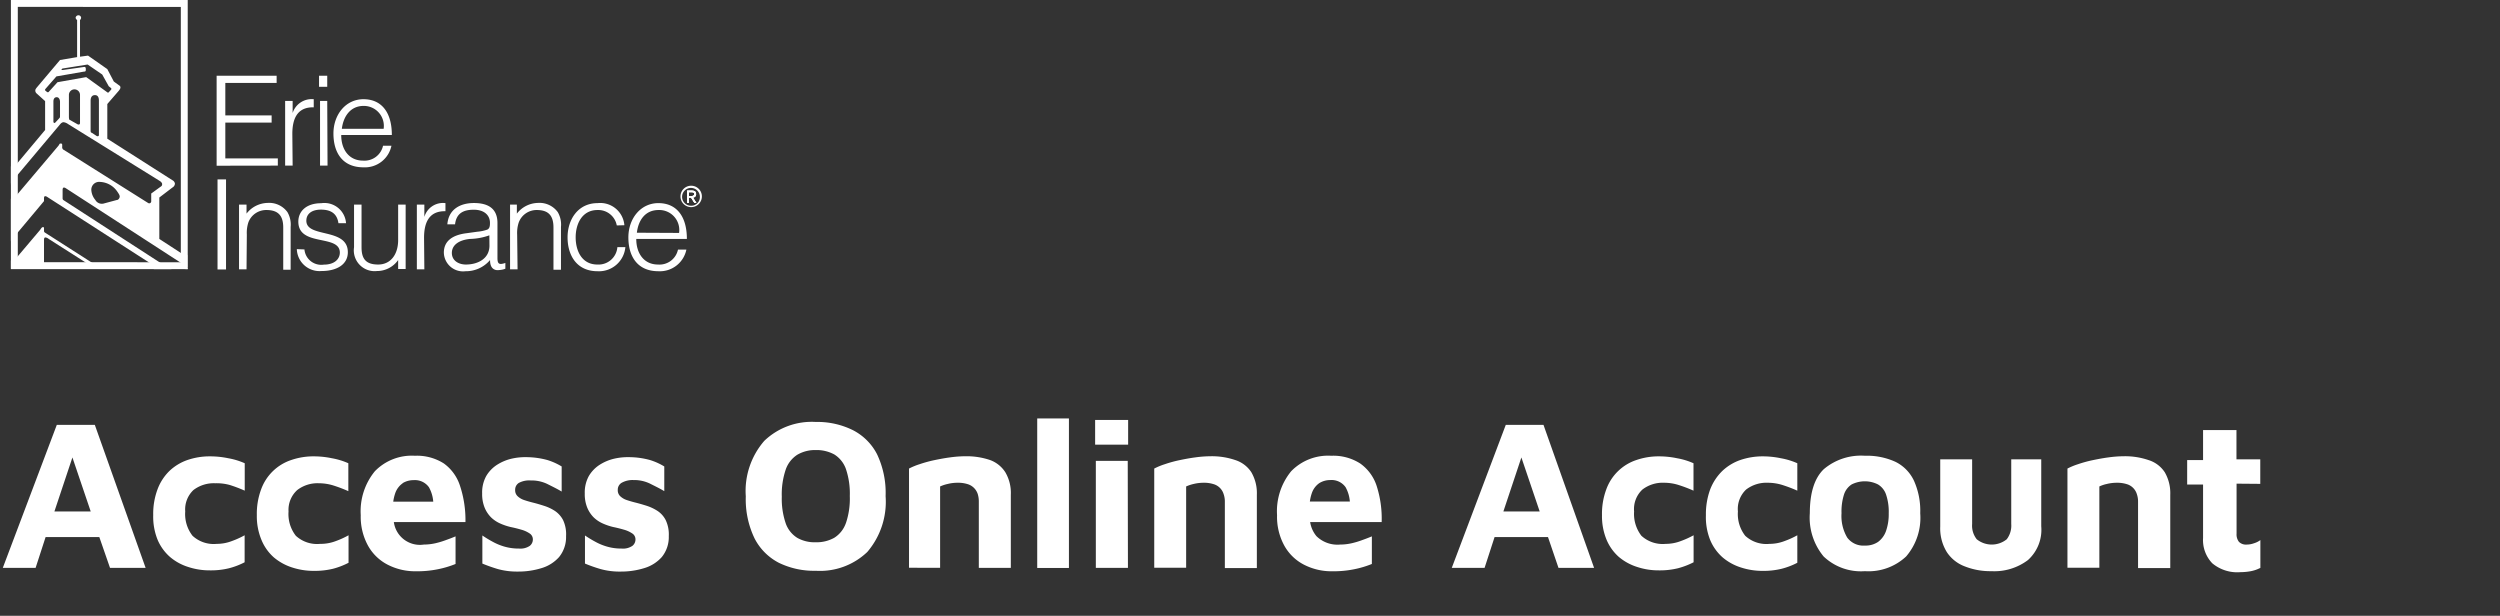
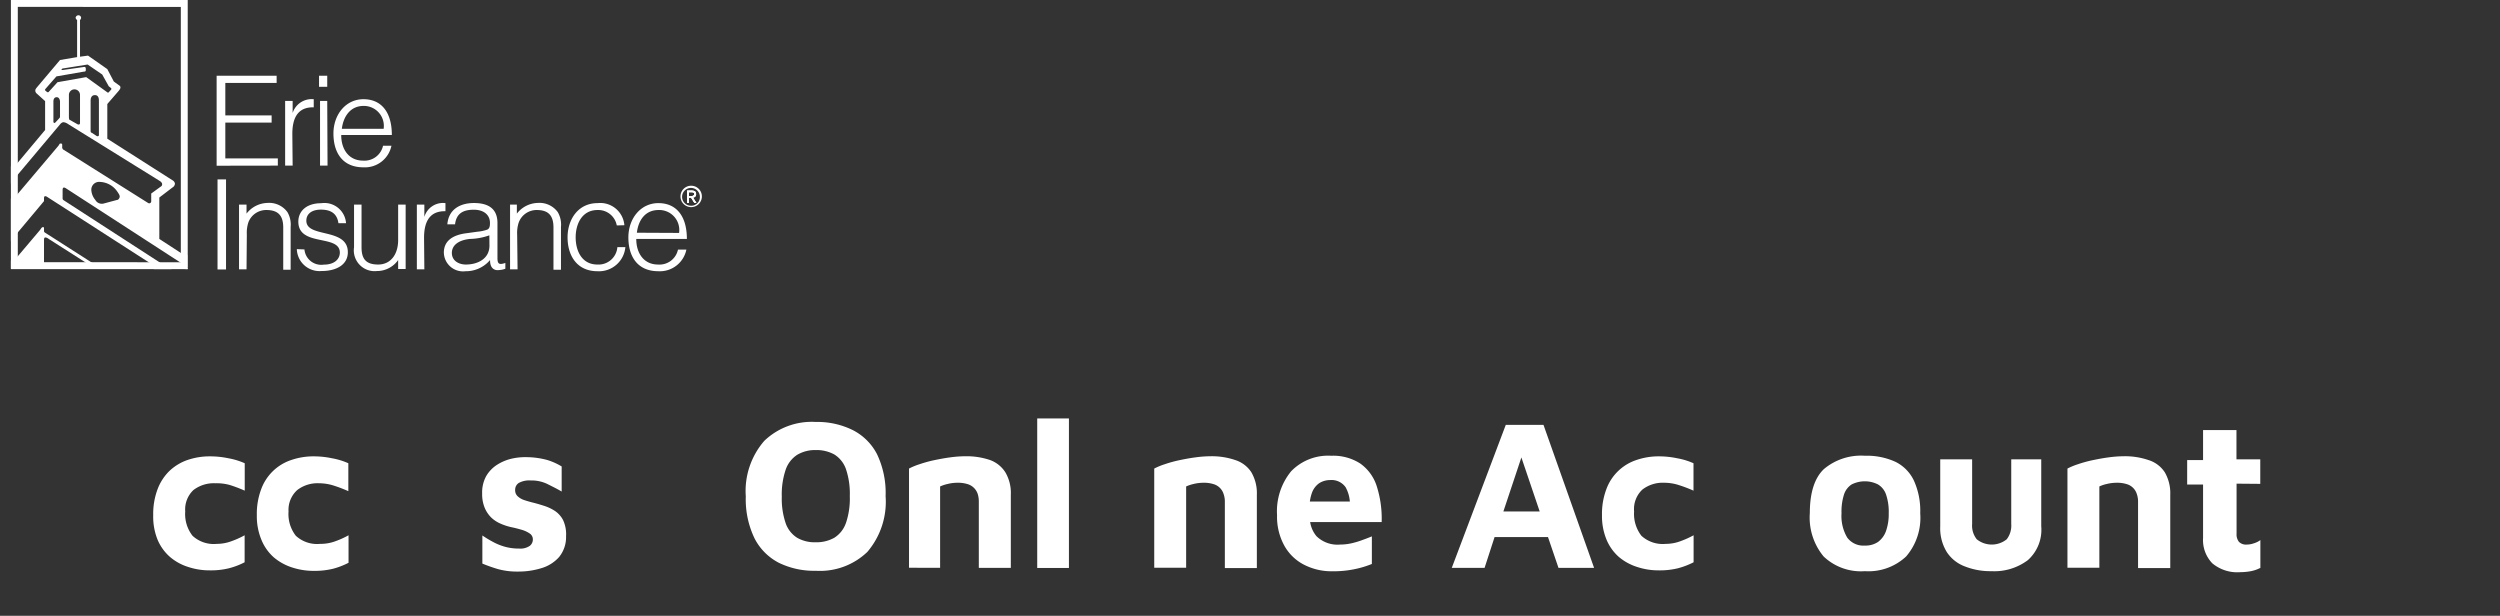
<svg xmlns="http://www.w3.org/2000/svg" viewBox="0 0 249.97 61.57">
  <rect x="0" y="0" width="249.97" height="61.57" fill="#333333" stroke="none" />
  <g fill="#fff">
    <path d="m27.78 16.56v-.72h-5.25v-3.58h4.63v-.72h-4.63V8.29h5.13v-.72h-6v9zm1.45-3.17c0-1.45.45-2.7 2.14-2.66v-.81a2 2 0 00-2.11 1.38v-1.21h-.75v6.47h.75zm3.49-3.3H32v6.47h.75zm0-2.52h-.82v1.11h.82zm1.46 5.31c.15-1.23.85-2.29 2.18-2.29a2 2 0 012 2.29zm5 .62c0-2.32-1.07-3.58-2.84-3.58s-3 1.54-3 3.43.89 3.38 3 3.38a2.71 2.71.0 002.8-2.16h-.84a1.9 1.9.0 01-2 1.49c-1.44.0-2.19-1.16-2.18-2.56z" />
    <path d="m22.6 17.94h-.85v9h.85zm2.08 5.5a3.31 3.31.0 01.16-1.22 1.9 1.9.0 011.8-1.22c1.2.0 1.68.59 1.68 1.75v4.22h.74v-4.28a2.46 2.46.0 00-.32-1.48 2.26 2.26.0 00-2-.92 2.73 2.73.0 00-2.09 1.07v-.9h-.75v6.47h.75zm5 1.47a2.27 2.27.0 002.46 2.19c1.53.0 2.64-.65 2.64-1.88.0-2.49-4.15-1.39-4.15-3.15.0-.66.51-1.11 1.46-1.11s1.61.36 1.75 1.36h.76a2.17 2.17.0 00-2.49-2c-1.44.0-2.28.77-2.28 1.84.0 2.55 4.15 1.23 4.15 3.1.0.62-.51 1.2-1.6 1.2a1.69 1.69.0 01-1.94-1.52zM39.81 24c0 1.43-.74 2.45-2 2.45s-1.66-.61-1.66-1.72v-4.27h-.75v4.26a2.08 2.08.0 002.29 2.38 2.58 2.58.0 002.12-1.1v.9h.75v-6.44h-.75zm2.59-.22c0-1.45.45-2.7 2.14-2.66v-.81a1.94 1.94.0 00-2.11 1.38v-1.23h-.75v6.47h.75zm6.54.78c0 1.31-1.17 1.89-2.36 1.89-.71.0-1.4-.38-1.4-1.16s.69-1.29 1.82-1.4a6.15 6.15.0 001.93-.36zm-2.3-1.24c-1.51.19-2.26.86-2.26 1.94a1.92 1.92.0 002.16 1.86A3.16 3.16.0 0049 26c0 .45.11.89.6 1a1.32 1.32.0 00.34.0 2 2 0 00.59-.13v-.58c-.64.22-.79.09-.79-.5V22.3c0-1.5-1-2-2.35-2s-2.54.61-2.66 2.13h.77c.13-1.12.85-1.46 1.88-1.46s1.61.55 1.61 1.31c0 .23.0.56-.27.68a4.06 4.06.0 01-1 .21zm5.07.14a3.31 3.31.0 01.16-1.22 1.9 1.9.0 011.8-1.24c1.2.0 1.67.59 1.67 1.75v4.22h.75v-4.28a2.46 2.46.0 00-.32-1.48 2.26 2.26.0 00-2-.92 2.73 2.73.0 00-2.09 1.07v-.9H51v6.47h.75zm10.72-.94a2.42 2.42.0 00-2.68-2.21c-1.94.0-3 1.62-3 3.42s.91 3.39 3 3.39a2.65 2.65.0 002.78-2.41h-.8a1.89 1.89.0 01-2 1.74c-1.55.0-2.17-1.36-2.17-2.72S58.21 21 59.75 21a1.88 1.88.0 011.92 1.54zm1.25.75c.15-1.27.85-2.27 2.17-2.27a2 2 0 012.05 2.29zm5 .62c0-2.32-1.08-3.58-2.85-3.58s-3 1.54-3 3.43.9 3.38 3 3.38a2.71 2.71.0 002.8-2.16h-.84a1.89 1.89.0 01-2 1.49c-1.43.0-2.18-1.16-2.17-2.56z" />
    <path d="m18.51 25.57-2.58-1.68v-4.14l1.31-1a.47.47.0 00.25-.4.46.46.0 00-.25-.33l-6.51-4.15V10.4l1.16-1.34c.11-.15.15-.22.15-.3a.21.21.0 00-.11-.21l-.55-.4-.65-1.24L8.8 5.56l-.8.11V2a.33.33.0 00.11-.22.26.26.0 00-.29-.25.28.28.0 00-.26.25.33.33.0 00.15.22v3.71L6 6 3.67 8.76c-.11.15-.14.19-.14.3a.38.38.0 00.14.29l.84.76V13l-3.09 3.69c-.15.15-.33.11-.33-.11v1.89a.38.38.0 01.11-.32L6 12.44c.15-.18.26-.22.37-.22a1 1 0 01.43.18l9.2 5.71c.1.07.21.18.21.29s0 .18-.18.29l-.91.66v.76a.2.2.0 01-.32.18L6.4 15a.3.3.0 01-.18-.33v-.11c0-.14.0-.21-.15-.21s-.1.07-.25.25l-4.47 5.29c-.11.15-.26.11-.26-.07v4.36c0-.1.0-.14.11-.25l3.2-3.82v-.29c0-.22.11-.25.29-.15l10.69 6.88c.22.11.22.36-.07.36h1.93a.77.77.0 01-.51-.18L6.44 20.07c-.11-.07-.18-.1-.18-.25V19c0-.29.14-.29.32-.18l12 7.78c.11.07.15.14.15.18v-1.32a.16.16.0 01-.22.11zM6 11.56c0 .15.0.19-.07.26l-.37.4c-.11.14-.22.07-.22-.07v-2c0-.22.08-.43.33-.43s.33.28.33.46zm2 .73c0 .18-.14.18-.22.15L7 12c-.07.0-.11-.1-.11-.36V9.49a.55.55.0 111.11.0zM5.75 8.22l-.91 1c-.08.0-.08.0-.11.0l-.22-.18s0-.07.0-.11l1.13-1.29 2.76-.48c.18.0.18-.07.18-.25s-.07-.22-.14-.22L6.29 7c-.07.0-.14.0-.14.0s0-.11.11-.15l2.5-.4 1.46 1 .65 1.17.26.21s0 .08.0.11l-.26.29a.1.1.0 01-.14.0L8.62 7.71zm4.14 5.27c0 .15-.14.15-.22.11l-.5-.33c-.08.0-.11-.07-.11-.21v-3c0-.33.14-.55.43-.55s.4.22.4.55zM11.67 20l-1.34.36a.73.73.0 01-.29.0.74.74.0 01-.51-.37 1.71 1.71.0 01-.4-1 .78.78.0 01.87-.8 2.2 2.2.0 011.75 1c.18.26.22.36.22.47s-.11.34-.3.34z" />
    <path d="m18.4 26.91h.37v-.18c0 .15-.11.18-.37.18z" />
    <path d="m4.58 23.31c-.18-.11-.18-.11-.18-.31v-.15c0-.1.0-.14-.11-.14s-.18.14-.29.29l-2.54 3c-.08.07-.15.18-.22.18s-.15.0-.15-.22v.91h3.82c-.33.0-.51-.14-.51-.43V24c0-.22.07-.26.15-.26a.67.67.0 01.32.15l4 2.55c.14.1.22.18.22.25s-.08.18-.3.18h1.61a.73.73.0 01-.54-.18z" />
    <path d="m69.11 20.57a.89.89.0 11.87-.89.86.86.0 01-.87.89m0-2a1.07 1.07.0 100 2.14 1.07 1.07.0 100-2.14" />
    <path d="m68.89 19.6v-.38h.25c.13.0.27.0.27.18s-.14.2-.3.2zm.71-.19c0-.24-.14-.35-.43-.35h-.47v1.23h.19v-.53h.21l.33.53h.2l-.35-.54a.32.32.0 00.32-.34" />
    <path d="m68.89 19.6v-.38h.25c.13.0.27.0.27.18s-.14.2-.3.2zm.71-.19c0-.24-.14-.35-.43-.35h-.47v1.23h.19v-.53h.21l.33.53h.2l-.35-.54a.32.32.0 00.32-.34" />
    <path d="m68.89 19.6v-.38h.25c.13.0.27.0.27.18s-.14.2-.3.2zm.71-.19c0-.24-.14-.35-.43-.35h-.47v1.23h.19v-.53h.21l.33.53h.2l-.35-.54a.32.32.0 00.32-.34" />
    <path d="m18.08.69v25.53H1.78v-25.53zm.69-.69H1.09v26.91h17.68z" />
-     <path d="m5.68 42.48-5.4 14.3h3.28l1-3.08h5.37L11 56.78h3.56l-5.08-14.3zm-.24 8.66 1.8-5.4 1.83 5.4z" />
    <path d="m21.67 54.38a3.11 3.11.0 01-2.42-.81 3.53 3.53.0 01-.73-2.43 2.67 2.67.0 01.82-2.14 3.34 3.34.0 012.18-.68 4.91 4.91.0 011.48.18 14.15 14.15.0 011.47.56v-2.74a7 7 0 00-1.64-.5A8.94 8.94.0 0021 45.63a6.84 6.84.0 00-2.27.37 5 5 0 00-1.79 1.09 5 5 0 00-1.19 1.84 7 7 0 00-.43 2.58 6.14 6.14.0 00.45 2.49A4.74 4.74.0 0017 55.69a5.19 5.19.0 001.82 1 6.79 6.79.0 002.19.34 7.55 7.55.0 001.88-.21 7.27 7.27.0 001.57-.6v-2.7a8.64 8.64.0 01-1.28.58 4.19 4.19.0 01-1.51.28z" />
    <path d="m32 54.38a3.12 3.12.0 01-2.42-.81 3.53 3.53.0 01-.73-2.43 2.67 2.67.0 01.87-2.14 3.31 3.31.0 012.17-.68 4.91 4.91.0 011.47.23 14.15 14.15.0 011.47.56v-2.79a7 7 0 00-1.64-.5 8.77 8.77.0 00-1.81-.19 6.8 6.8.0 00-2.27.37 4.81 4.81.0 00-3 2.93 7 7 0 00-.43 2.58 6.14 6.14.0 00.47 2.49 4.72 4.72.0 001.24 1.74 5.37 5.37.0 001.82 1 6.88 6.88.0 002.19.34 7.69 7.69.0 001.89-.21 7.39 7.39.0 001.56-.6v-2.75a8.49 8.49.0 01-1.27.58 4.28 4.28.0 01-1.58.28z" />
-     <path d="m46 48.59a4.42 4.42.0 00-1.62-2.25 5 5 0 00-2.9-.77 5.14 5.14.0 00-4 1.55 6.31 6.31.0 00-1.41 4.39 6 6 0 00.7 3 4.71 4.71.0 001.95 1.93 6 6 0 002.88.68 10.33 10.33.0 002.22-.21 9.79 9.79.0 001.73-.52v-2.76c-.24.1-.54.22-.88.34a8.35 8.35.0 01-1.1.34 5.37 5.37.0 01-1.19.14 2.63 2.63.0 01-3-2.25h7.16A10.92 10.92.0 0046 48.59zm-5.74-.28a2.05 2.05.0 011.09-.3 1.72 1.72.0 011.54.71 3.51 3.51.0 01.43 1.44h-4a4.26 4.26.0 01.2-.85 2 2 0 01.76-1z" />
    <path d="m55.49 51.09a4.44 4.44.0 00-1.08-.51c-.37-.12-.74-.23-1.1-.32s-.63-.17-.9-.26a1.77 1.77.0 01-.65-.38.81.81.0 01-.25-.64.8.8.0 01.36-.69 2.19 2.19.0 011.2-.25 3.64 3.64.0 011.65.35c.47.24 1 .49 1.44.76v-2.51A6.31 6.31.0 0054.74 46a8.06 8.06.0 00-2.12-.29 6.09 6.09.0 00-1.5.16 4.65 4.65.0 00-1.43.61 3.34 3.34.0 00-1.08 1.13 3.4 3.4.0 00-.4 1.74 3.57 3.57.0 00.24 1.39 3 3 0 00.66 1 3.14 3.14.0 00.92.61 5.91 5.91.0 001 .34c.39.08.75.17 1.09.27a2.86 2.86.0 01.84.38.7.7.0 01.32.59.81.81.0 01-.31.65 1.67 1.67.0 01-1.08.27 5.15 5.15.0 01-1.43-.19 5.67 5.67.0 01-1.23-.51c-.37-.2-.71-.41-1-.61v2.81a15.61 15.61.0 001.55.55 7.2 7.2.0 002 .25 7.76 7.76.0 002.35-.34 3.78 3.78.0 001.77-1.11 3.15 3.15.0 00.7-2.09A3.33 3.33.0 0056.3 52a2.51 2.51.0 00-.81-.91z" />
-     <path d="m65.75 51.09a4.56 4.56.0 00-1.07-.51c-.38-.12-.75-.23-1.11-.32s-.63-.17-.9-.26a1.77 1.77.0 01-.65-.38.81.81.0 01-.25-.64.8.8.0 01.36-.69 2.21 2.21.0 011.21-.29 3.62 3.62.0 011.64.35c.47.24 1 .49 1.44.76v-2.47A6.31 6.31.0 0065 46a8 8 0 00-2.11-.29 6.12 6.12.0 00-1.51.16 4.65 4.65.0 00-1.43.61 3.34 3.34.0 00-1.08 1.13 3.4 3.4.0 00-.4 1.74 3.57 3.57.0 00.24 1.39 3 3 0 00.66 1 3.14 3.14.0 00.92.61 5.91 5.91.0 001 .34c.39.08.75.17 1.09.27a2.86 2.86.0 01.84.38.7.7.0 01.32.59.81.81.0 01-.31.65 1.67 1.67.0 01-1.08.27 5.15 5.15.0 01-1.43-.19 5.67 5.67.0 01-1.23-.51c-.37-.2-.71-.41-1-.61v2.81a15 15 0 001.56.55 7.07 7.07.0 002 .25 7.76 7.76.0 002.35-.34 3.78 3.78.0 001.77-1.11 3.15 3.15.0 00.7-2.09A3.33 3.33.0 0066.56 52a2.42 2.42.0 00-.81-.91z" />
    <path d="m85.26 43a8 8 0 00-3.7-.81 6.85 6.85.0 00-5.14 1.89 7.64 7.64.0 00-1.85 5.55 9 9 0 00.87 4.19 5.64 5.64.0 002.43 2.45 8 8 0 003.69.8 6.84 6.84.0 005.16-1.88 7.72 7.72.0 001.83-5.58 9 9 0 00-.85-4.18A5.56 5.56.0 0085.26 43zm-.68 9.3a2.83 2.83.0 01-1.16 1.47 3.61 3.61.0 01-1.86.45 3.51 3.51.0 01-1.84-.44 2.8 2.8.0 01-1.15-1.43 7.59 7.59.0 01-.4-2.69 7.72 7.72.0 01.4-2.73 2.88 2.88.0 011.15-1.46 3.51 3.51.0 011.84-.47 3.71 3.71.0 011.86.44 2.82 2.82.0 011.16 1.45 7.64 7.64.0 01.39 2.7 7.65 7.65.0 01-.39 2.72z" />
    <path d="m99 46a7.33 7.33.0 00-2.49-.38 11.5 11.5.0 00-1.49.11c-.54.07-1.07.17-1.6.28a12.79 12.79.0 00-1.46.4 6.84 6.84.0 00-1.07.44v9.92H94v-8.13a3.73 3.73.0 01.76-.25 4 4 0 011-.12 3.15 3.15.0 011 .14 1.51 1.51.0 01.64.39 1.54 1.54.0 01.36.59 2.51 2.51.0 01.11.75v6.64h3.2v-7.29a4.08 4.08.0 00-.55-2.27A3.05 3.05.0 0099 46z" />
    <path d="m103.71 41.84h3.17v14.95h-3.17z" />
-     <path d="m109.5 41.99h3.3v2.47h-3.3z" />
-     <path d="m109.57 46.08v10.7h3.21l-.02-10.7z" />
+     <path d="m109.5 41.99h3.3h-3.3z" />
    <path d="m123.51 46a7.22 7.22.0 00-2.48-.38 11.5 11.5.0 00-1.49.11c-.54.07-1.07.17-1.6.28a12.24 12.24.0 00-1.46.4 6.84 6.84.0 00-1.07.44v9.92h3.19v-8.13a3.83 3.83.0 01.75-.25 4.19 4.19.0 011-.12 3.15 3.15.0 011 .14 1.49 1.49.0 011 1 2.23 2.23.0 01.12.75v6.64h3.2v-7.31a4.16 4.16.0 00-.55-2.27A3 3 0 00123.51 46z" />
    <path d="m137.65 48.59A4.42 4.42.0 00136 46.34a5 5 0 00-2.9-.77 5.14 5.14.0 00-4 1.55 6.31 6.31.0 00-1.41 4.39 6 6 0 00.7 3 4.71 4.71.0 001.95 1.93 6 6 0 002.88.68 10.33 10.33.0 002.22-.21 9.79 9.79.0 001.73-.52v-2.76c-.24.1-.54.22-.88.34a8.35 8.35.0 01-1.1.34 5.39 5.39.0 01-1.2.14 3 3 0 01-2.36-.84A2.88 2.88.0 01131 52.2h7.15a10.69 10.69.0 00-.5-3.61zm-5.74-.28A2.05 2.05.0 01133 48a1.72 1.72.0 011.54.71 3.51 3.51.0 01.43 1.44h-4a4.26 4.26.0 01.2-.85 2 2 0 01.74-.99z" />
    <path d="m150.56 42.48-5.4 14.3h3.28l1-3.08h5.34l1.05 3.08h3.56l-5.06-14.3zm-.24 8.66 1.8-5.4 1.83 5.4z" />
    <path d="m166.55 54.38a3.15 3.15.0 01-2.43-.81 3.58 3.58.0 01-.73-2.43 2.67 2.67.0 01.83-2.19 3.32 3.32.0 012.18-.68 4.79 4.79.0 011.46.23 14.15 14.15.0 011.47.56v-2.74a6.89 6.89.0 00-1.64-.5 8.77 8.77.0 00-1.81-.19 6.8 6.8.0 00-2.27.37 4.81 4.81.0 00-3 2.93 7 7 0 00-.43 2.58 6.14 6.14.0 00.45 2.44 4.72 4.72.0 001.24 1.74 5.32 5.32.0 001.83 1 6.77 6.77.0 002.18.34 7.58 7.58.0 001.89-.21 7.69 7.69.0 001.57-.6v-2.7a9.14 9.14.0 01-1.28.58 4.23 4.23.0 01-1.51.28z" />
-     <path d="m176.92 54.38a3.11 3.11.0 01-2.42-.81 3.53 3.53.0 01-.73-2.43 2.67 2.67.0 01.82-2.19 3.34 3.34.0 012.18-.68 4.91 4.91.0 011.47.23 14.15 14.15.0 011.47.56v-2.74a7 7 0 00-1.64-.5 8.84 8.84.0 00-1.81-.19A6.9 6.9.0 00174 46a5 5 0 00-1.79 1.09A5.18 5.18.0 00171 48.93a7.18 7.18.0 00-.43 2.58A6.14 6.14.0 00171 54a4.74 4.74.0 001.25 1.74 5.28 5.28.0 001.82 1 6.88 6.88.0 002.19.34 7.55 7.55.0 001.88-.21 7.27 7.27.0 001.57-.6v-2.75a8.64 8.64.0 01-1.28.58 4.19 4.19.0 01-1.51.28z" />
    <path d="m189.53 46.18a6.84 6.84.0 00-3.06-.61 5.76 5.76.0 00-4.11 1.34c-.93.89-1.4 2.36-1.4 4.41a6.09 6.09.0 001.38 4.32 5.41 5.41.0 004.13 1.47 5.5 5.5.0 004.12-1.47 5.93 5.93.0 001.41-4.32 7.31 7.31.0 00-.63-3.26 4 4 0 00-1.84-1.88zm-.95 6.91a2.31 2.31.0 01-.79 1.09 2.21 2.21.0 01-1.32.37 2 2 0 01-1.77-.8 4.23 4.23.0 01-.57-2.43 5.61 5.61.0 01.25-1.88 1.89 1.89.0 01.76-1 2.92 2.92.0 012.64.0 1.88 1.88.0 01.8 1 5.39 5.39.0 01.27 1.9 5.07 5.07.0 01-.27 1.75z" />
    <path d="m201.1 52.39a2.24 2.24.0 01-.45 1.53 2.39 2.39.0 01-3 0 2.19 2.19.0 01-.46-1.53v-6.46H194v6.72a4.53 4.53.0 00.65 2.54 3.7 3.7.0 001.8 1.44 6.9 6.9.0 002.66.48 5.58 5.58.0 003.66-1.11 4.07 4.07.0 001.33-3.38v-6.69h-3z" />
    <path d="m214.82 46a7.22 7.22.0 00-2.48-.38 11.5 11.5.0 00-1.49.11c-.54.07-1.07.17-1.6.28a12.24 12.24.0 00-1.46.4 6.84 6.84.0 00-1.07.44v9.92h3.19v-8.13a3.41 3.41.0 01.75-.25 4.19 4.19.0 011-.12 3.19 3.19.0 011 .14 1.49 1.49.0 011 1 2.23 2.23.0 01.12.75v6.64H217v-7.31a4.16 4.16.0 00-.55-2.27A3 3 0 00214.82 46z" />
    <path d="m226 48.38v-2.45h-2.38V43h-3.34v3h-1.59v2.45h1.59v5.35a3.35 3.35.0 00.92 2.52 3.89 3.89.0 002.81.89 6 6 0 001-.09 3.49 3.49.0 001-.34V54a2 2 0 01-.64.32 2.14 2.14.0 01-.71.13 1 1 0 01-.79-.27 1.2 1.2.0 01-.24-.82v-5z" />
  </g>
</svg>